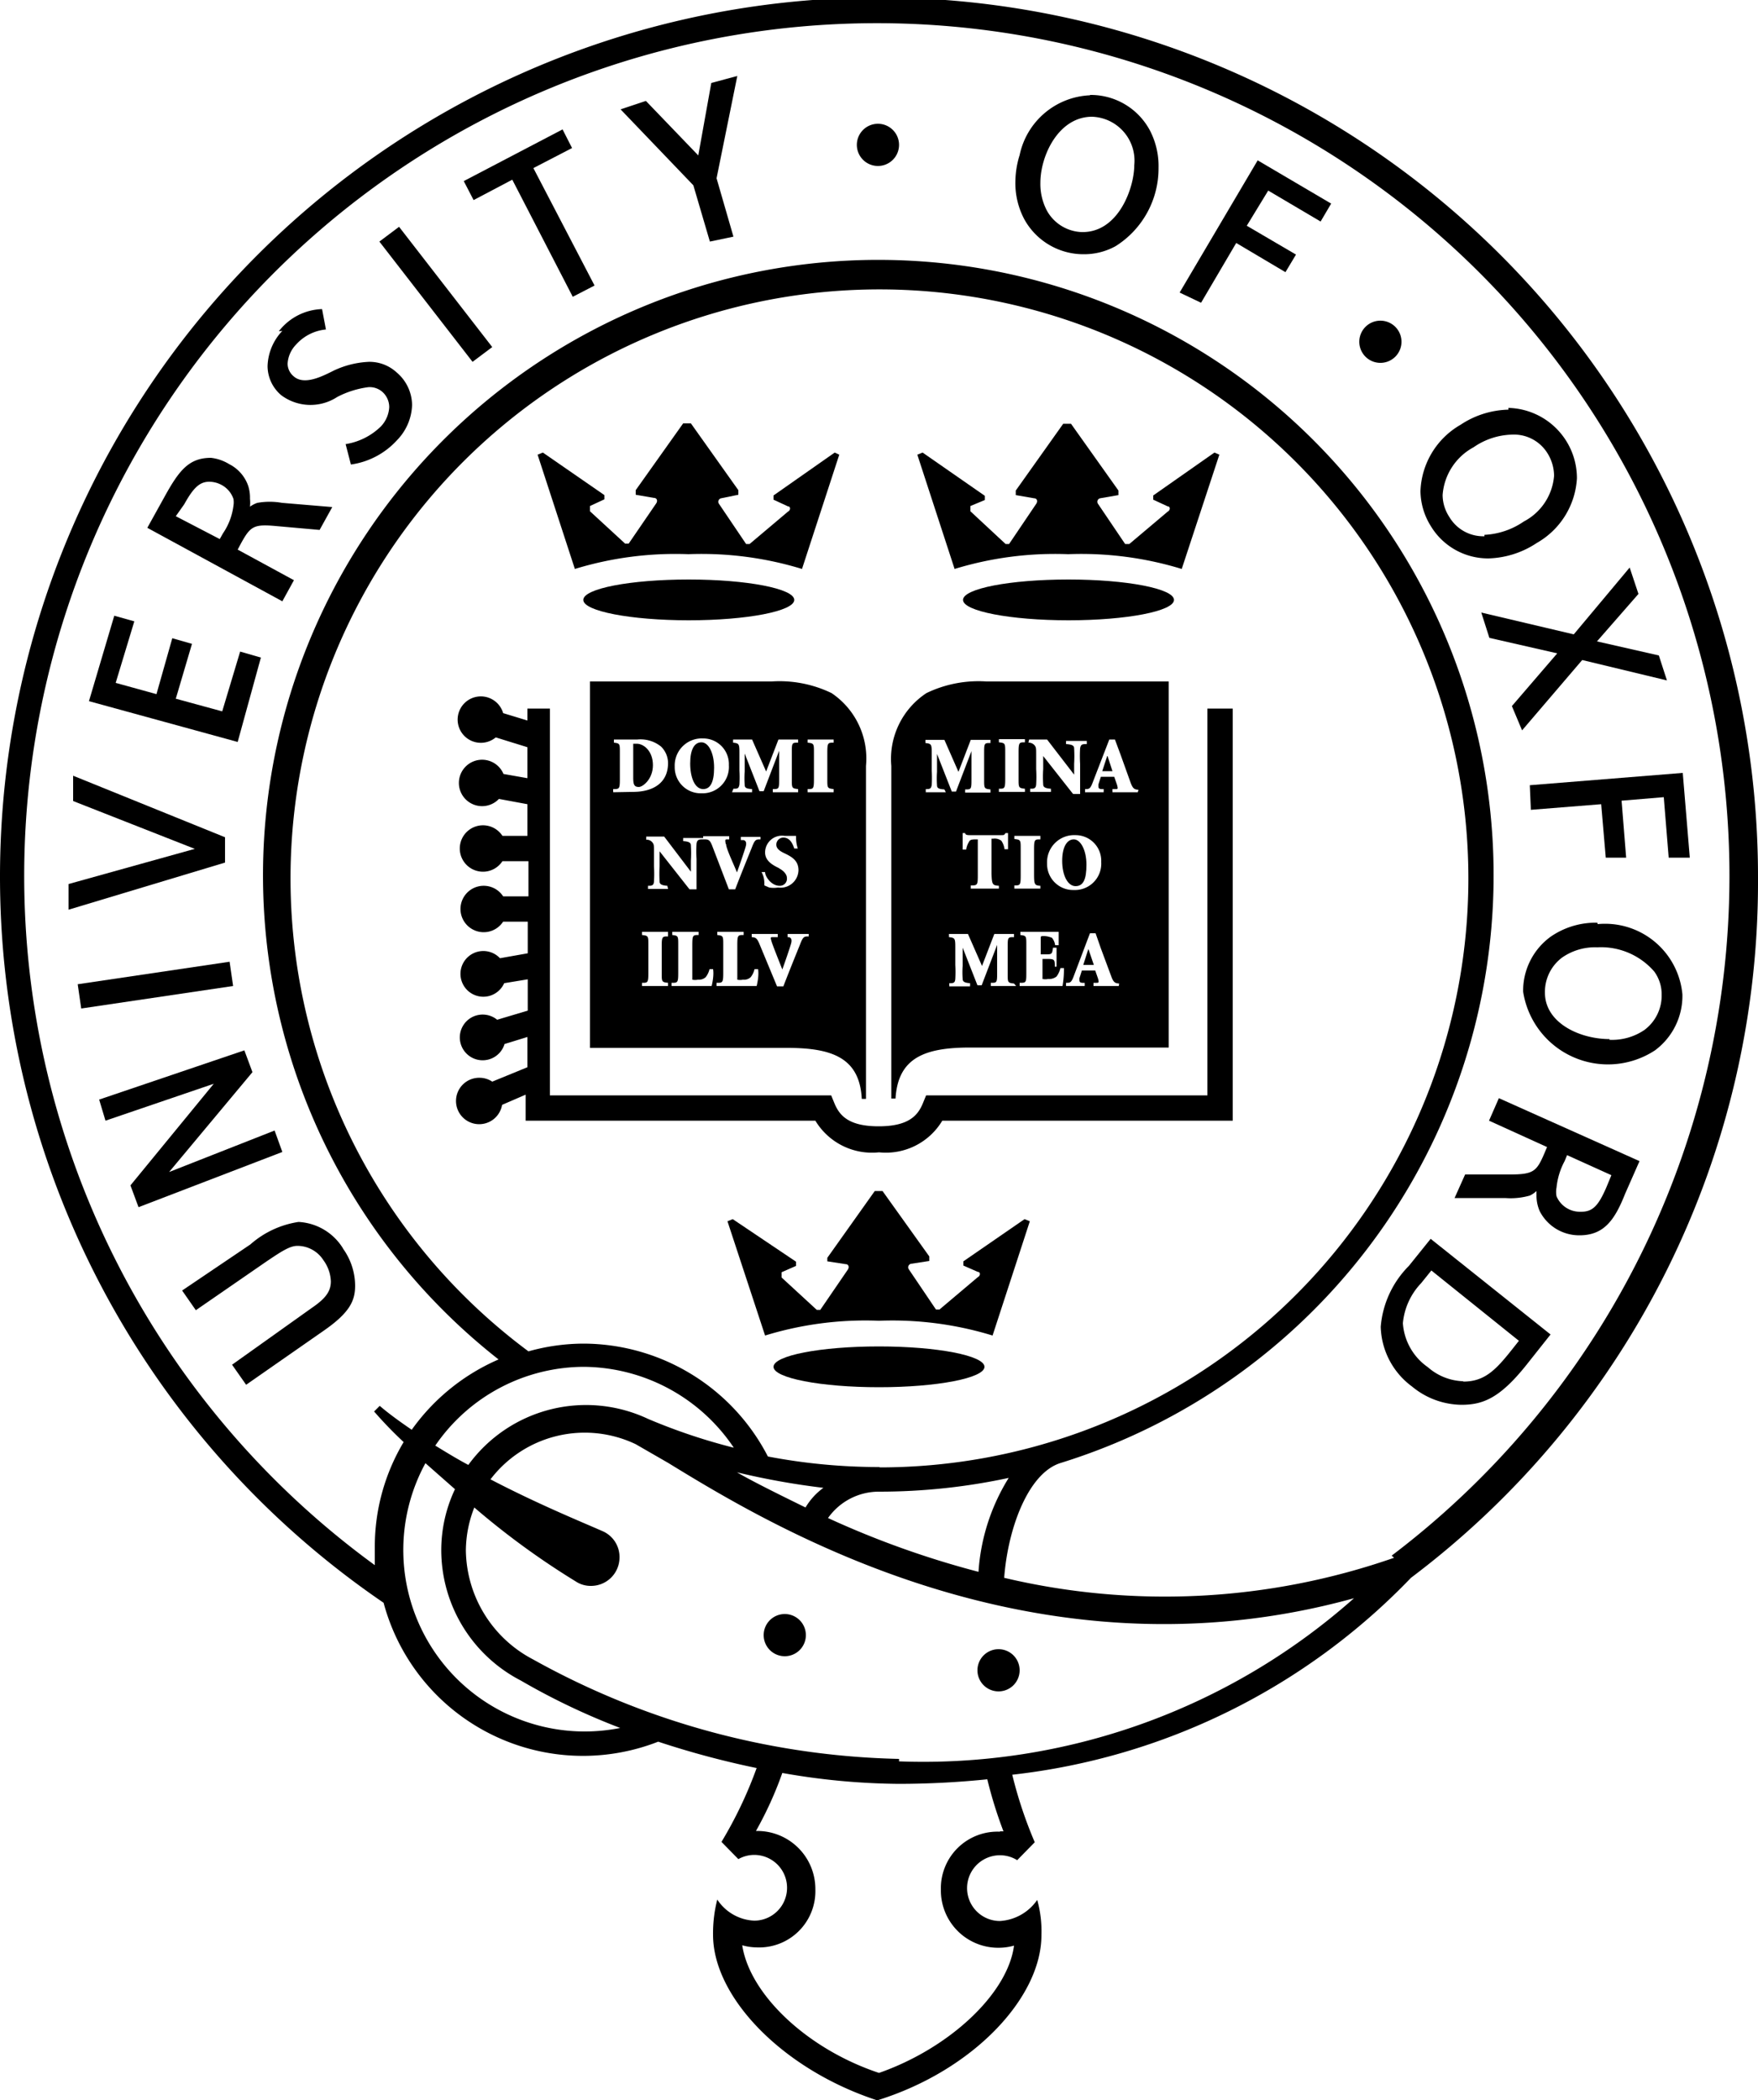
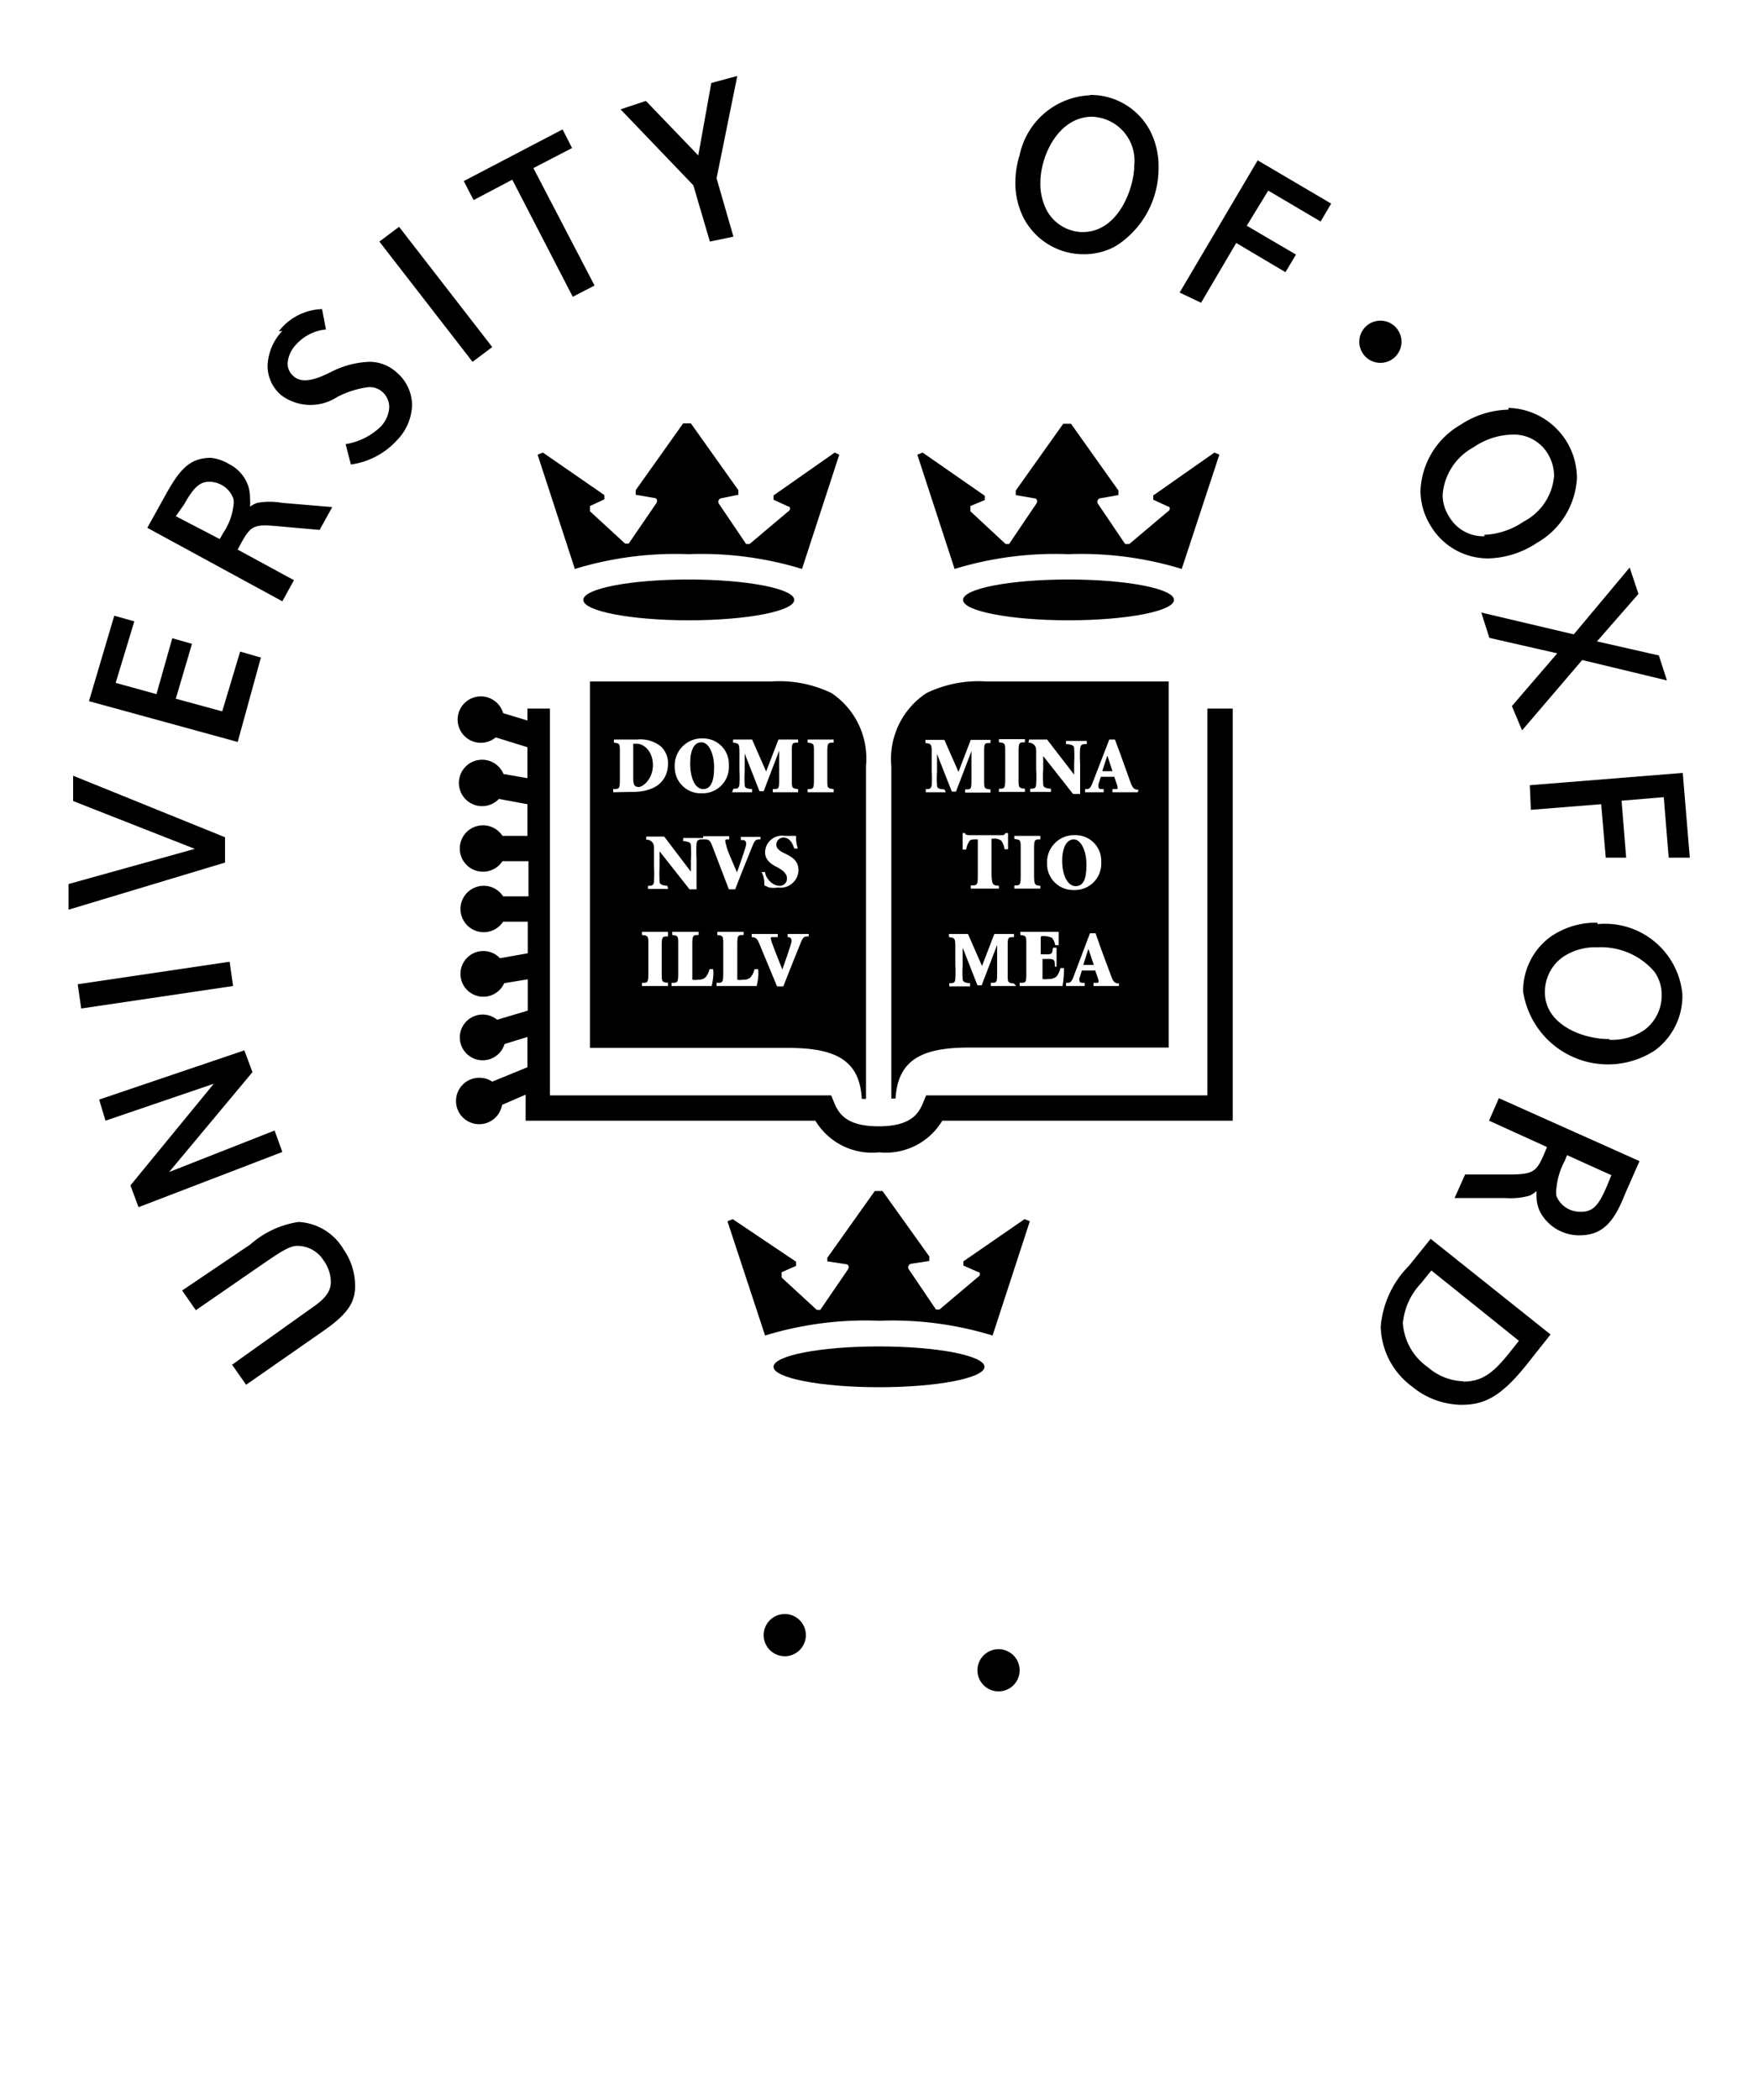
<svg xmlns="http://www.w3.org/2000/svg" id="Layer_1" data-name="Layer 1" viewBox="0 0 50 59.73">
  <title>Oxford University Logo</title>
  <g id="g3898">
    <path id="path3900" d="M34.34,20.28v11h-8l-.09.22c-.14.34-.39.66-1.26.66s-1.12-.32-1.26-.66l-.09-.22h-8v-11H15v.34l-.69-.21a.66.66,0,1,0-.21.69l.9.28v.88l-.68-.12a.66.66,0,1,0-.13.71L15,23v.9l-.71,0a.66.66,0,1,0,0,.72l.74,0v1l-.72,0a.66.66,0,1,0,0,.72l.7,0v.9l-.79.14a.65.65,0,1,0,.12.71l.67-.11v.89l-.87.26a.65.65,0,1,0,.21.69l.65-.2v.86l-1,.41a.65.65,0,0,0-.36-.11.66.66,0,1,0,.64.77l.67-.29V32h8.24A1.88,1.88,0,0,0,25,32.9,1.87,1.87,0,0,0,26.8,32h8.26V20.28Z" transform="translate(0 -0.13)" />
  </g>
  <g id="g3902">
    <path id="path3904" d="M19.59,16.61c-1.67,0-3,.26-3,.58s1.35.58,3,.58,3-.26,3-.58-1.35-.58-3-.58" transform="translate(0 -0.13)" />
  </g>
  <g id="g3906">
    <path id="path3908" d="M23.74,13,22,14.22v.12l.41.19c.08,0,.08.11,0,.15l-1.09.92h-.1l-.77-1.14c-.05-.07,0-.15.06-.16L21,14.2v-.13l-1.35-1.9h-.22l-1.35,1.9v.13l.52.09c.09,0,.11.09.06.16l-.78,1.14h-.1l-1-.92s0-.11,0-.15l.41-.19,0-.12L15.44,13l-.15.06,1.06,3.25a9.76,9.76,0,0,1,3.23-.42,9.75,9.75,0,0,1,3.23.42l1.06-3.25Z" transform="translate(0 -0.13)" />
  </g>
  <g id="g3910">
    <path id="path3912" d="M25,38.42c-1.67,0-3,.26-3,.58s1.35.58,3,.58,3-.26,3-.58-1.35-.58-3-.58" transform="translate(0 -0.13)" />
  </g>
  <g id="g3914">
    <path id="path3916" d="M29.14,34.8,27.4,36v.12l.41.18c.08,0,.08.11,0,.15l-1.09.92h-.1l-.77-1.14c-.05-.07,0-.15.06-.16l.52-.08v-.13L25.1,34h-.22l-1.35,1.9V36l.52.08c.09,0,.11.09.06.16l-.78,1.14h-.1l-1-.92s0-.11,0-.15l.41-.18,0-.12L20.84,34.8l-.15.06,1.07,3.25A9.71,9.71,0,0,1,25,37.69a9.71,9.71,0,0,1,3.23.42l1.06-3.25Z" transform="translate(0 -0.13)" />
  </g>
  <g id="g3918">
    <path id="path3920" d="M30.39,16.61c-1.67,0-3,.26-3,.58s1.35.58,3,.58,3-.26,3-.58-1.35-.58-3-.58" transform="translate(0 -0.13)" />
  </g>
  <g id="g3922">
    <path id="path3924" d="M34.54,13,32.8,14.22l0,.12.41.19c.08,0,.08.11,0,.15l-1.09.92H32l-.77-1.14c-.05-.07,0-.15.06-.16l.52-.09v-.13l-1.35-1.9h-.22l-1.35,1.9v.13l.52.09c.09,0,.11.09.06.16l-.77,1.14h-.1l-1-.93s0-.11,0-.15l.41-.17,0-.12L26.24,13l-.15.06,1.06,3.25a9.75,9.75,0,0,1,3.23-.42,9.74,9.74,0,0,1,3.23.42l1.07-3.25Z" transform="translate(0 -0.13)" />
  </g>
-   <path d="M20,22.57c.2,0,.31-.19.31-.61s-.16-.72-.36-.72-.32.2-.32.6S19.76,22.57,20,22.57Z" transform="translate(0 -0.13)" />
+   <path d="M20,22.57c.2,0,.31-.19.31-.61s-.16-.72-.36-.72-.32.2-.32.6S19.76,22.57,20,22.57" transform="translate(0 -0.13)" />
  <path d="M18.11,21.28l-.1,0s0,.06,0,.11v.88c0,.2.05.24.16.24s.4-.22.4-.62S18.31,21.28,18.11,21.28Z" transform="translate(0 -0.13)" />
  <path d="M23.65,19.84a3.4,3.4,0,0,0-1.71-.33H16.78V29.93h5.61c1.29,0,2.06.29,2.12,1.45h.12V21.91A2.24,2.24,0,0,0,23.65,19.84Zm-2.79,2.72c.11,0,.15,0,.17-.12a3.73,3.73,0,0,0,0-.4l0-.46c0-.29,0-.31-.18-.33v-.09h.54l.4.91.35-.91h.56v.09c-.17,0-.18,0-.18.27l0,.77c0,.25,0,.26.18.28v.09h-.72v-.09c.17,0,.18,0,.18-.28v-.81h0l-.44,1.15h-.12l-.42-1.07h0l0,.51a2.64,2.64,0,0,0,0,.38c0,.09.06.11.21.12v.09h-.57Zm1.3,2.26,0,0c-.19-.09-.4-.21-.4-.45a.48.48,0,0,1,.55-.47l.21,0,.12,0c0,.09,0,.2.05.36l-.1,0c-.05-.15-.13-.31-.31-.31a.2.2,0,0,0-.2.2c0,.11.09.18.24.25l0,0c.21.1.39.21.39.48a.51.51,0,0,1-.58.49.82.82,0,0,1-.25,0l-.14-.06c0-.11,0-.23-.08-.38l.1,0c0,.13.18.39.41.39a.2.2,0,0,0,.21-.23C22.38,25,22.29,24.89,22.15,24.82Zm-1.51-.69c0,.13.22.58.31.81.07-.19.22-.63.25-.74s0-.17-.07-.18h-.07v-.09h.56V24c-.13,0-.16,0-.25.24,0,0-.29.71-.47,1.18h-.18l-.46-1.2C20.19,24,20.15,24,20,24v-.09h.74V24H20.7C20.62,24,20.62,24,20.64,24.13Zm-.66-3a.73.73,0,0,1,.74.76.75.75,0,0,1-.78.8.74.74,0,0,1-.76-.76A.77.77,0,0,1,20,21.13Zm-2.55,1.53v-.09c.17,0,.19,0,.19-.28v-.76c0-.25,0-.26-.17-.28v-.09h.67a.93.93,0,0,1,.67.2.66.66,0,0,1,.2.47c0,.57-.43.82-1,.82ZM19,26.76c-.16,0-.18,0-.18.28v.76c0,.25,0,.26.18.28v.09h-.74v-.09c.16,0,.18,0,.18-.28V27c0-.25,0-.26-.18-.28v-.09H19Zm0-1.35h-.57v-.09c.1,0,.16,0,.17-.12a3.77,3.77,0,0,0,0-.44v-.42c0-.17,0-.2-.05-.26a.21.21,0,0,0-.17-.07v-.09h.51l.76,1h0v-.31a3.64,3.64,0,0,0,0-.44c0-.08-.07-.11-.22-.12v-.09H20V24c-.11,0-.17,0-.19.12a3.73,3.73,0,0,0,0,.44v.86h-.2l-.85-1.08h0v.42a3.67,3.67,0,0,0,0,.44c0,.08.07.11.22.12Zm1.25,2.76H19.1v-.09c.17,0,.19,0,.19-.28V27c0-.25,0-.26-.17-.28v-.09h.75v.09c-.16,0-.18,0-.18.28v.79c0,.12,0,.18,0,.2a.38.38,0,0,0,.16,0,.29.29,0,0,0,.22-.07.59.59,0,0,0,.11-.23l.1,0C20.31,27.86,20.26,28.09,20.24,28.17Zm1.28,0H20.38v-.09c.17,0,.19,0,.19-.28V27c0-.25,0-.26-.17-.28v-.09h.75v.09c-.16,0-.18,0-.18.28v.79c0,.12,0,.18,0,.2a.37.37,0,0,0,.16,0,.28.28,0,0,0,.22-.07.58.58,0,0,0,.11-.23l.1,0C21.59,27.86,21.54,28.09,21.52,28.17ZM23,26.76c-.13,0-.16,0-.25.24,0,0-.29.71-.47,1.18h-.18L21.61,27c-.08-.2-.12-.21-.23-.22v-.09h.74v.09H22c-.09,0-.09,0-.06.11s.22.58.31.81c.07-.19.22-.63.25-.74s0-.17-.07-.18H22.4v-.09H23Zm.71-5.51c-.16,0-.18,0-.18.28v.76c0,.25,0,.26.18.28v.09h-.74v-.09c.16,0,.18,0,.18-.28v-.76c0-.25,0-.26-.18-.28v-.09h.74Z" transform="translate(0 -0.13)" />
  <path d="M30.21,24.61c0,.42.16.72.38.72s.31-.19.31-.61-.17-.72-.36-.72S30.21,24.21,30.21,24.61Z" transform="translate(0 -0.13)" />
  <path d="M28.06,19.51a3.41,3.41,0,0,0-1.71.33,2.24,2.24,0,0,0-1,2.07v9.46h.12c.07-1.16.83-1.45,2.12-1.45h5.65V19.51Zm1.21,1.65h.51l.77,1h0v-.31a3.84,3.84,0,0,0,0-.44c0-.08-.07-.11-.23-.12v-.09h.59v.09c-.12,0-.17,0-.19.12a3.64,3.64,0,0,0,0,.44v.86h-.2l-.85-1.08h0V22a3.41,3.41,0,0,0,0,.44c0,.08.07.11.22.12v.09H29.3v-.09c.1,0,.16,0,.17-.12a3.66,3.66,0,0,0,0-.44v-.42c0-.17,0-.2-.05-.26a.22.22,0,0,0-.17-.07Zm2.05,3.48a.75.75,0,0,1-.78.8.74.74,0,0,1-.76-.76.77.77,0,0,1,.8-.8A.73.73,0,0,1,31.32,24.65Zm-1.73.67v.09h-.74v-.09c.16,0,.18,0,.18-.28v-.76c0-.25,0-.26-.18-.28v-.09h.74V24c-.16,0-.18,0-.18.28V25C29.41,25.29,29.43,25.31,29.59,25.32Zm-1.18-2.75c.16,0,.18,0,.18-.28v-.76c0-.25,0-.26-.18-.28v-.09h.74v.09c-.16,0-.18,0-.18.28v.76c0,.25,0,.26.18.28v.09h-.74Zm0,2.75v.09h-.8v-.09c.18,0,.2,0,.2-.28V24h0c-.15,0-.22,0-.25.07a.55.55,0,0,0-.08.22h-.1c0-.19,0-.35,0-.47h.07c0,.05.06.06.12.06h.92c.06,0,.07,0,.11-.06h.07c0,.1,0,.29,0,.46h-.1a.54.54,0,0,0-.09-.24.31.31,0,0,0-.23-.06h-.05v1C28.21,25.29,28.23,25.31,28.42,25.32ZM26.9,22.66h-.57v-.09c.11,0,.15,0,.17-.12a3.72,3.72,0,0,0,0-.4l0-.46c0-.29,0-.31-.18-.33v-.09h.54l.4.91.35-.91h.56v.09c-.17,0-.18,0-.18.27l0,.77c0,.25,0,.26.18.28v.09h-.72v-.09c.17,0,.18,0,.18-.28v-.81h0l-.44,1.15h-.12l-.42-1.07h0l0,.51a2.64,2.64,0,0,0,0,.38c0,.09.06.11.21.12Zm2,5.51h-.72v-.09c.17,0,.18,0,.18-.28V27h0l-.44,1.15h-.12l-.42-1.07h0l0,.51a2.49,2.49,0,0,0,0,.38c0,.08.06.11.21.12v.09H27v-.09c.11,0,.16,0,.17-.12a3.76,3.76,0,0,0,0-.4l0-.46c0-.29,0-.31-.18-.33v-.09h.54l.4.91.35-.91h.56v.09c-.17,0-.18,0-.18.27l0,.77c0,.25,0,.26.18.28Zm1.31,0H29v-.09c.18,0,.19,0,.19-.28V27c0-.25,0-.26-.17-.28v-.09h1.09l0,.38h-.1a.42.42,0,0,0-.09-.21s-.11-.05-.23-.05h0c-.09,0-.09,0-.09.08v.44h.12c.2,0,.2,0,.23-.19h.1v.54H30c0-.2,0-.22-.23-.22h-.12v.37c0,.12,0,.18,0,.2a.37.37,0,0,0,.16,0,.34.34,0,0,0,.24-.07.66.66,0,0,0,.11-.24l.1,0A2.81,2.81,0,0,1,30.22,28.17Zm1.61,0H31.1v-.09h.07c.08,0,.09,0,.06-.12l-.08-.23h-.38l-.07.22c0,.1,0,.12.08.13h.07v.09h-.53v-.09c.12,0,.15,0,.23-.22L31,26.67l.16,0,.15.43.29.78c.07.2.12.21.23.22Zm.54-5.51h-.72v-.09h.07c.09,0,.09,0,.06-.12l-.08-.23h-.38l-.07.22c0,.1,0,.12.08.13h.07v.09h-.53v-.09c.12,0,.15,0,.23-.22l.46-1.19.16,0,.16.43.28.78c.07.2.12.21.23.22Z" transform="translate(0 -0.13)" />
  <polygon points="30.95 27 30.81 27.44 31.11 27.44 30.96 27 30.95 27" />
  <polygon points="31.49 21.5 31.35 21.93 31.64 21.93 31.5 21.5 31.49 21.5" />
  <g id="g4010">
    <path id="path4012" d="M22.92,46.63a.6.6,0,1,1-.6-.6.6.6,0,0,1,.6.6" transform="translate(0 -0.13)" />
  </g>
  <g id="g4014">
    <path id="path4016" d="M29,47.63a.6.6,0,1,1-.6-.6.6.6,0,0,1,.6.6" transform="translate(0 -0.13)" />
  </g>
  <g id="g4018">
    <path id="path4020" d="M5.68,13.9" transform="translate(0 -0.13)" />
  </g>
  <g id="g4022">
    <path id="path4024" d="M30.91,3" transform="translate(0 -0.13)" />
  </g>
  <g id="g4026">
    <path id="path4028" d="M40.59,15" transform="translate(0 -0.13)" />
  </g>
  <g id="g4030">
    <path id="path4032" d="M45.26,34.5" transform="translate(0 -0.13)" />
  </g>
  <g id="g4034">
-     <path id="path4036" d="M25.57,4.25a.6.6,0,1,1-.6-.6.6.6,0,0,1,.6.6" transform="translate(0 -0.13)" />
-   </g>
+     </g>
  <g id="g4038">
    <path id="path4040" d="M39.86,9.87a.6.6,0,1,1-.57-.62.6.6,0,0,1,.57.62" transform="translate(0 -0.13)" />
  </g>
  <g id="g4042">
    <path id="path4044" d="M9.75,35.63a1.82,1.82,0,0,1,.35,1.06c0,.42-.14.76-.89,1.28L7,39.51l-.4-.57,2.26-1.61c.38-.26.55-.46.55-.76a1.08,1.08,0,0,0-.21-.6.88.88,0,0,0-.74-.41c-.22,0-.46.16-.89.45l-2,1.38-.39-.56,1.94-1.31a2.67,2.67,0,0,1,1.37-.64,1.58,1.58,0,0,1,1.27.76" transform="translate(0 -0.13)" />
  </g>
  <g id="g4046">
    <path id="path4048" d="M2.82,31.4,6.95,30l.23.62L4.81,33.46l3-1.18.22.61L3.94,34.46l-.23-.62,2.37-2.89L3,32Z" transform="translate(0 -0.13)" />
  </g>
  <g id="g4050">
    <path id="path4052" d="M2.21,28.12l4.32-.64.1.69-4.32.64Z" transform="translate(0 -0.13)" />
  </g>
  <g id="g4054">
    <path id="path4056" d="M2.08,22.91l0-.72L6.4,23.94l0,.72L1.95,26v-.73l3.59-1Z" transform="translate(0 -0.13)" />
  </g>
  <g id="g4058">
    <path id="path4060" d="M5.24,14.47c.26-.47.44-.64.71-.64a.74.74,0,0,1,.35.09.71.71,0,0,1,.34.4.61.61,0,0,1,0,.19,1.79,1.79,0,0,1-.3.79l-.09.16L5,14.81ZM6,13.15c-.62,0-.9.35-1.3,1.07l-.51.92,3.84,2.09.33-.6-1.6-.87.09-.17c.27-.49.36-.56,1-.5l1.24.11.36-.65-1.43-.12a2,2,0,0,0-.7,0,.75.75,0,0,0-.21.11,1.22,1.22,0,0,0,0-.23,1.11,1.11,0,0,0-.05-.36,1.09,1.09,0,0,0-.54-.62A1.26,1.26,0,0,0,6,13.15" transform="translate(0 -0.13)" />
  </g>
  <g id="g4062">
    <path id="path4064" d="M10.79,7l.56-.42L14,10l-.56.42Z" transform="translate(0 -0.13)" />
  </g>
  <g id="g4066">
    <path id="path4068" d="M13.19,5.28,16,3.81l.27.53-1.1.57,1.74,3.34-.62.32L14.57,5.24l-1.1.58Z" transform="translate(0 -0.13)" />
  </g>
  <g id="g4070">
    <path id="path4072" d="M20.23,2.49l.74-.2L20.38,5.2l.48,1.66L20.19,7,19.72,5.4,17.65,3.24,18.37,3l1.49,1.55Z" transform="translate(0 -0.13)" />
  </g>
  <g id="g4074">
    <path id="path4076" d="M33.55,8.45l2.22-3.76,2.09,1.23-.3.51-1.49-.88-.61,1,1.4.82-.3.5-1.4-.83-1,1.7Z" transform="translate(0 -0.13)" />
  </g>
  <g id="g4078">
    <path id="path4080" d="M44.76,18.17l1.59-1.9.25.75-1.18,1.35,1.76.4.23.71L45,18.9l-1.71,2L43,20.21l1.29-1.5-1.93-.44-.23-.72Z" transform="translate(0 -0.13)" />
  </g>
  <g id="g4082">
    <path id="path4084" d="M43.51,22.46l4.35-.35.2,2.41-.6,0-.14-1.72-1.2.1.13,1.62-.58,0L45.54,23l-2,.16Z" transform="translate(0 -0.13)" />
  </g>
  <g id="g4086">
    <path id="path4088" d="M45.78,29.68c-.85,0-1.84-.46-1.84-1.32a1.22,1.22,0,0,1,.49-1,1.64,1.64,0,0,1,1-.29,2,2,0,0,1,1.62.69,1.1,1.1,0,0,1,.21.66,1.22,1.22,0,0,1-.49,1,1.63,1.63,0,0,1-1,.28m-.34-3.33a2.25,2.25,0,0,0-1.33.4,1.9,1.9,0,0,0-.78,1.56A2.44,2.44,0,0,0,47.07,30a1.93,1.93,0,0,0,.78-1.59,2.21,2.21,0,0,0-2.41-2" transform="translate(0 -0.13)" />
  </g>
  <g id="g4090">
    <path id="path4092" d="M42.22,15.38a1.12,1.12,0,0,1-1-.55,1.15,1.15,0,0,1-.19-.62,1.68,1.68,0,0,1,.88-1.36A2,2,0,0,1,43,12.49,1.12,1.12,0,0,1,44,13a1.23,1.23,0,0,1,.2.66,1.61,1.61,0,0,1-.86,1.3,2.16,2.16,0,0,1-1.12.38m.68-3.56a2.56,2.56,0,0,0-1.36.43A2.27,2.27,0,0,0,40.4,14.1a1.92,1.92,0,0,0,.3,1,1.9,1.9,0,0,0,1.64.91,2.61,2.61,0,0,0,1.37-.44,2.26,2.26,0,0,0,1.14-1.84,2,2,0,0,0-1.95-2" transform="translate(0 -0.13)" />
  </g>
  <g id="g4094">
    <path id="path4096" d="M30.77,6.73a1.18,1.18,0,0,1-1-.62,1.63,1.63,0,0,1-.18-.78c0-.78.52-1.88,1.47-1.88a1.25,1.25,0,0,1,1.2,1.38c0,.63-.44,1.9-1.47,1.9M31,2.84a2.14,2.14,0,0,0-2,1.7,2.59,2.59,0,0,0-.12.71,2.19,2.19,0,0,0,.25,1.11,1.92,1.92,0,0,0,1.7,1,1.85,1.85,0,0,0,.9-.23,2.61,2.61,0,0,0,1.22-2.23,2.19,2.19,0,0,0-.25-1.07,1.91,1.91,0,0,0-1.7-1" transform="translate(0 -0.13)" />
  </g>
  <g id="g4098">
    <path id="path4100" d="M6.83,18.66l.59.17-.66,2.4L2.53,20.07l.72-2.43.57.16-.53,1.75,1.16.32.45-1.59.56.16L5,20l1.32.36Z" transform="translate(0 -0.13)" />
  </g>
  <g id="g4102">
    <path id="path4104" d="M7.93,9.55a1.62,1.62,0,0,1,1.23-.63l.11.58a1.3,1.3,0,0,0-.85.43.85.85,0,0,0-.24.54.47.47,0,0,0,.17.36c.3.27.82,0,1.14-.16a2.6,2.6,0,0,1,1-.25,1.14,1.14,0,0,1,.79.3,1.23,1.23,0,0,1,.44.93,1.5,1.5,0,0,1-.43,1,2.18,2.18,0,0,1-1.31.69l-.15-.58a1.85,1.85,0,0,0,1-.5.86.86,0,0,0,.24-.55.58.58,0,0,0-.2-.44.55.55,0,0,0-.39-.13,2.64,2.64,0,0,0-.89.28,1.39,1.39,0,0,1-1.59-.05,1.09,1.09,0,0,1-.39-.83,1.52,1.52,0,0,1,.42-1" transform="translate(0 -0.13)" />
  </g>
  <g id="g4106">
    <path id="path4108" d="M44.93,34.59a.72.72,0,0,1-.66-.44.67.67,0,0,1,0-.25,2,2,0,0,1,.23-.75l.07-.17,1.26.57-.14.34c-.23.53-.39.7-.72.7M42.35,32l1.65.75-.08.19c-.22.51-.31.59-1,.59H41.67l-.3.67h1.44a2,2,0,0,0,.7-.07A.73.73,0,0,0,43.7,34a.92.92,0,0,0,0,.11,1.11,1.11,0,0,0,.09.46,1.26,1.26,0,0,0,1.13.69c.69,0,1-.42,1.3-1.18l.41-.93-4-1.79Z" transform="translate(0 -0.13)" />
  </g>
  <g id="g4110">
    <path id="path4112" d="M41.61,39.41a1.6,1.6,0,0,1-1-.4,1.66,1.66,0,0,1-.71-1.25,1.9,1.9,0,0,1,.52-1.14l.29-.36,2.49,2-.19.24c-.46.58-.78.92-1.39.92m-1.55-3.29a2.77,2.77,0,0,0-.8,1.73,2.18,2.18,0,0,0,.89,1.7,2.24,2.24,0,0,0,1.4.52c.61,0,1.09-.18,1.85-1.13l.69-.87-3.41-2.72Z" transform="translate(0 -0.13)" />
  </g>
  <g id="g4114">
-     <path id="path4116" d="M39.65,44.43A19.8,19.8,0,0,1,28.56,45c.11-1.44.7-3,1.62-3.27a17.5,17.5,0,1,0-16-2.94,5.92,5.92,0,0,0-2.47,2c-.32-.22-.63-.44-.91-.68l-.16.16a11.48,11.48,0,0,0,.84.87,5.8,5.8,0,0,0-.82,3c0,.17,0,.34,0,.5a24.25,24.25,0,1,1,28.92-.27M25.57,50.15a22.36,22.36,0,0,1-10.41-2.83,3.55,3.55,0,0,1-1.91-3.1A3.39,3.39,0,0,1,13.49,43a22.25,22.25,0,0,0,2.88,2.1.77.77,0,0,0,.44.13.81.81,0,0,0,.81-.81.8.8,0,0,0-.49-.75c-.59-.26-1.84-.77-3.18-1.47a3.37,3.37,0,0,1,4.13-1l.92.53c2.92,1.79,10.44,6.36,19.51,3.85a18.45,18.45,0,0,1-12.94,4.64m2.87,2a1.61,1.61,0,0,0-1.68,1.65,1.63,1.63,0,0,0,1.68,1.65,1.59,1.59,0,0,0,.4-.06C28.66,56.83,27,58.38,25,59.08c-2.07-.69-3.68-2.25-3.89-3.63a1.57,1.57,0,0,0,.4.06,1.6,1.6,0,0,0,1.68-1.65A1.65,1.65,0,0,0,21.5,52.2a10.44,10.44,0,0,0,.75-1.65,19.72,19.72,0,0,0,3.32.31,25.1,25.1,0,0,0,2.51-.13,12.26,12.26,0,0,0,.46,1.48h-.1M16.59,39a5.18,5.18,0,0,1,4.28,2.3,16.7,16.7,0,0,1-2.44-.82h0a4.14,4.14,0,0,0-5.11,1.31c-.32-.17-.63-.36-.94-.55A5.14,5.14,0,0,1,16.59,39m6.83,3.44a1.88,1.88,0,0,0-.51.56c-.63-.31-1.43-.7-1.95-1a21.23,21.23,0,0,0,2.45.44m5.31-.33a5.76,5.76,0,0,0-.89,2.72,25.92,25.92,0,0,1-4.28-1.53A1.77,1.77,0,0,1,25,42.55a17.53,17.53,0,0,0,3.73-.4M25,41.85a16.83,16.83,0,0,1-3.16-.3,5.92,5.92,0,0,0-5.25-3.21,5.84,5.84,0,0,0-1.56.22,16.75,16.75,0,1,1,10,3.3m-8.41,7.51a5.16,5.16,0,0,1-4.52-7.63l.84.74a4.06,4.06,0,0,0-.39,1.74,4.18,4.18,0,0,0,2.26,3.7,19.3,19.3,0,0,0,2.83,1.35,5.2,5.2,0,0,1-1,.1M50,25.09A25,25,0,1,0,10.91,45.71a5.87,5.87,0,0,0,7.81,3.95,25,25,0,0,0,2.8.75,11.88,11.88,0,0,1-1,2.1h0L21,53a.92.92,0,0,1,.45-.12.93.93,0,1,1,0,1.87,1.33,1.33,0,0,1-1.05-.6,3.89,3.89,0,0,0-.12,1c0,1.79,2,3.84,4.67,4.71,2.71-.84,4.67-2.91,4.67-4.7a3.3,3.3,0,0,0-.12-1,1.39,1.39,0,0,1-1.06.6.93.93,0,1,1,0-1.87.92.92,0,0,1,.49.14l.5-.51h0a12.21,12.21,0,0,1-.64-1.92A18.58,18.58,0,0,0,40.13,45h0A24.76,24.76,0,0,0,50,25.09" transform="translate(0 -0.13)" />
-   </g>
+     </g>
</svg>